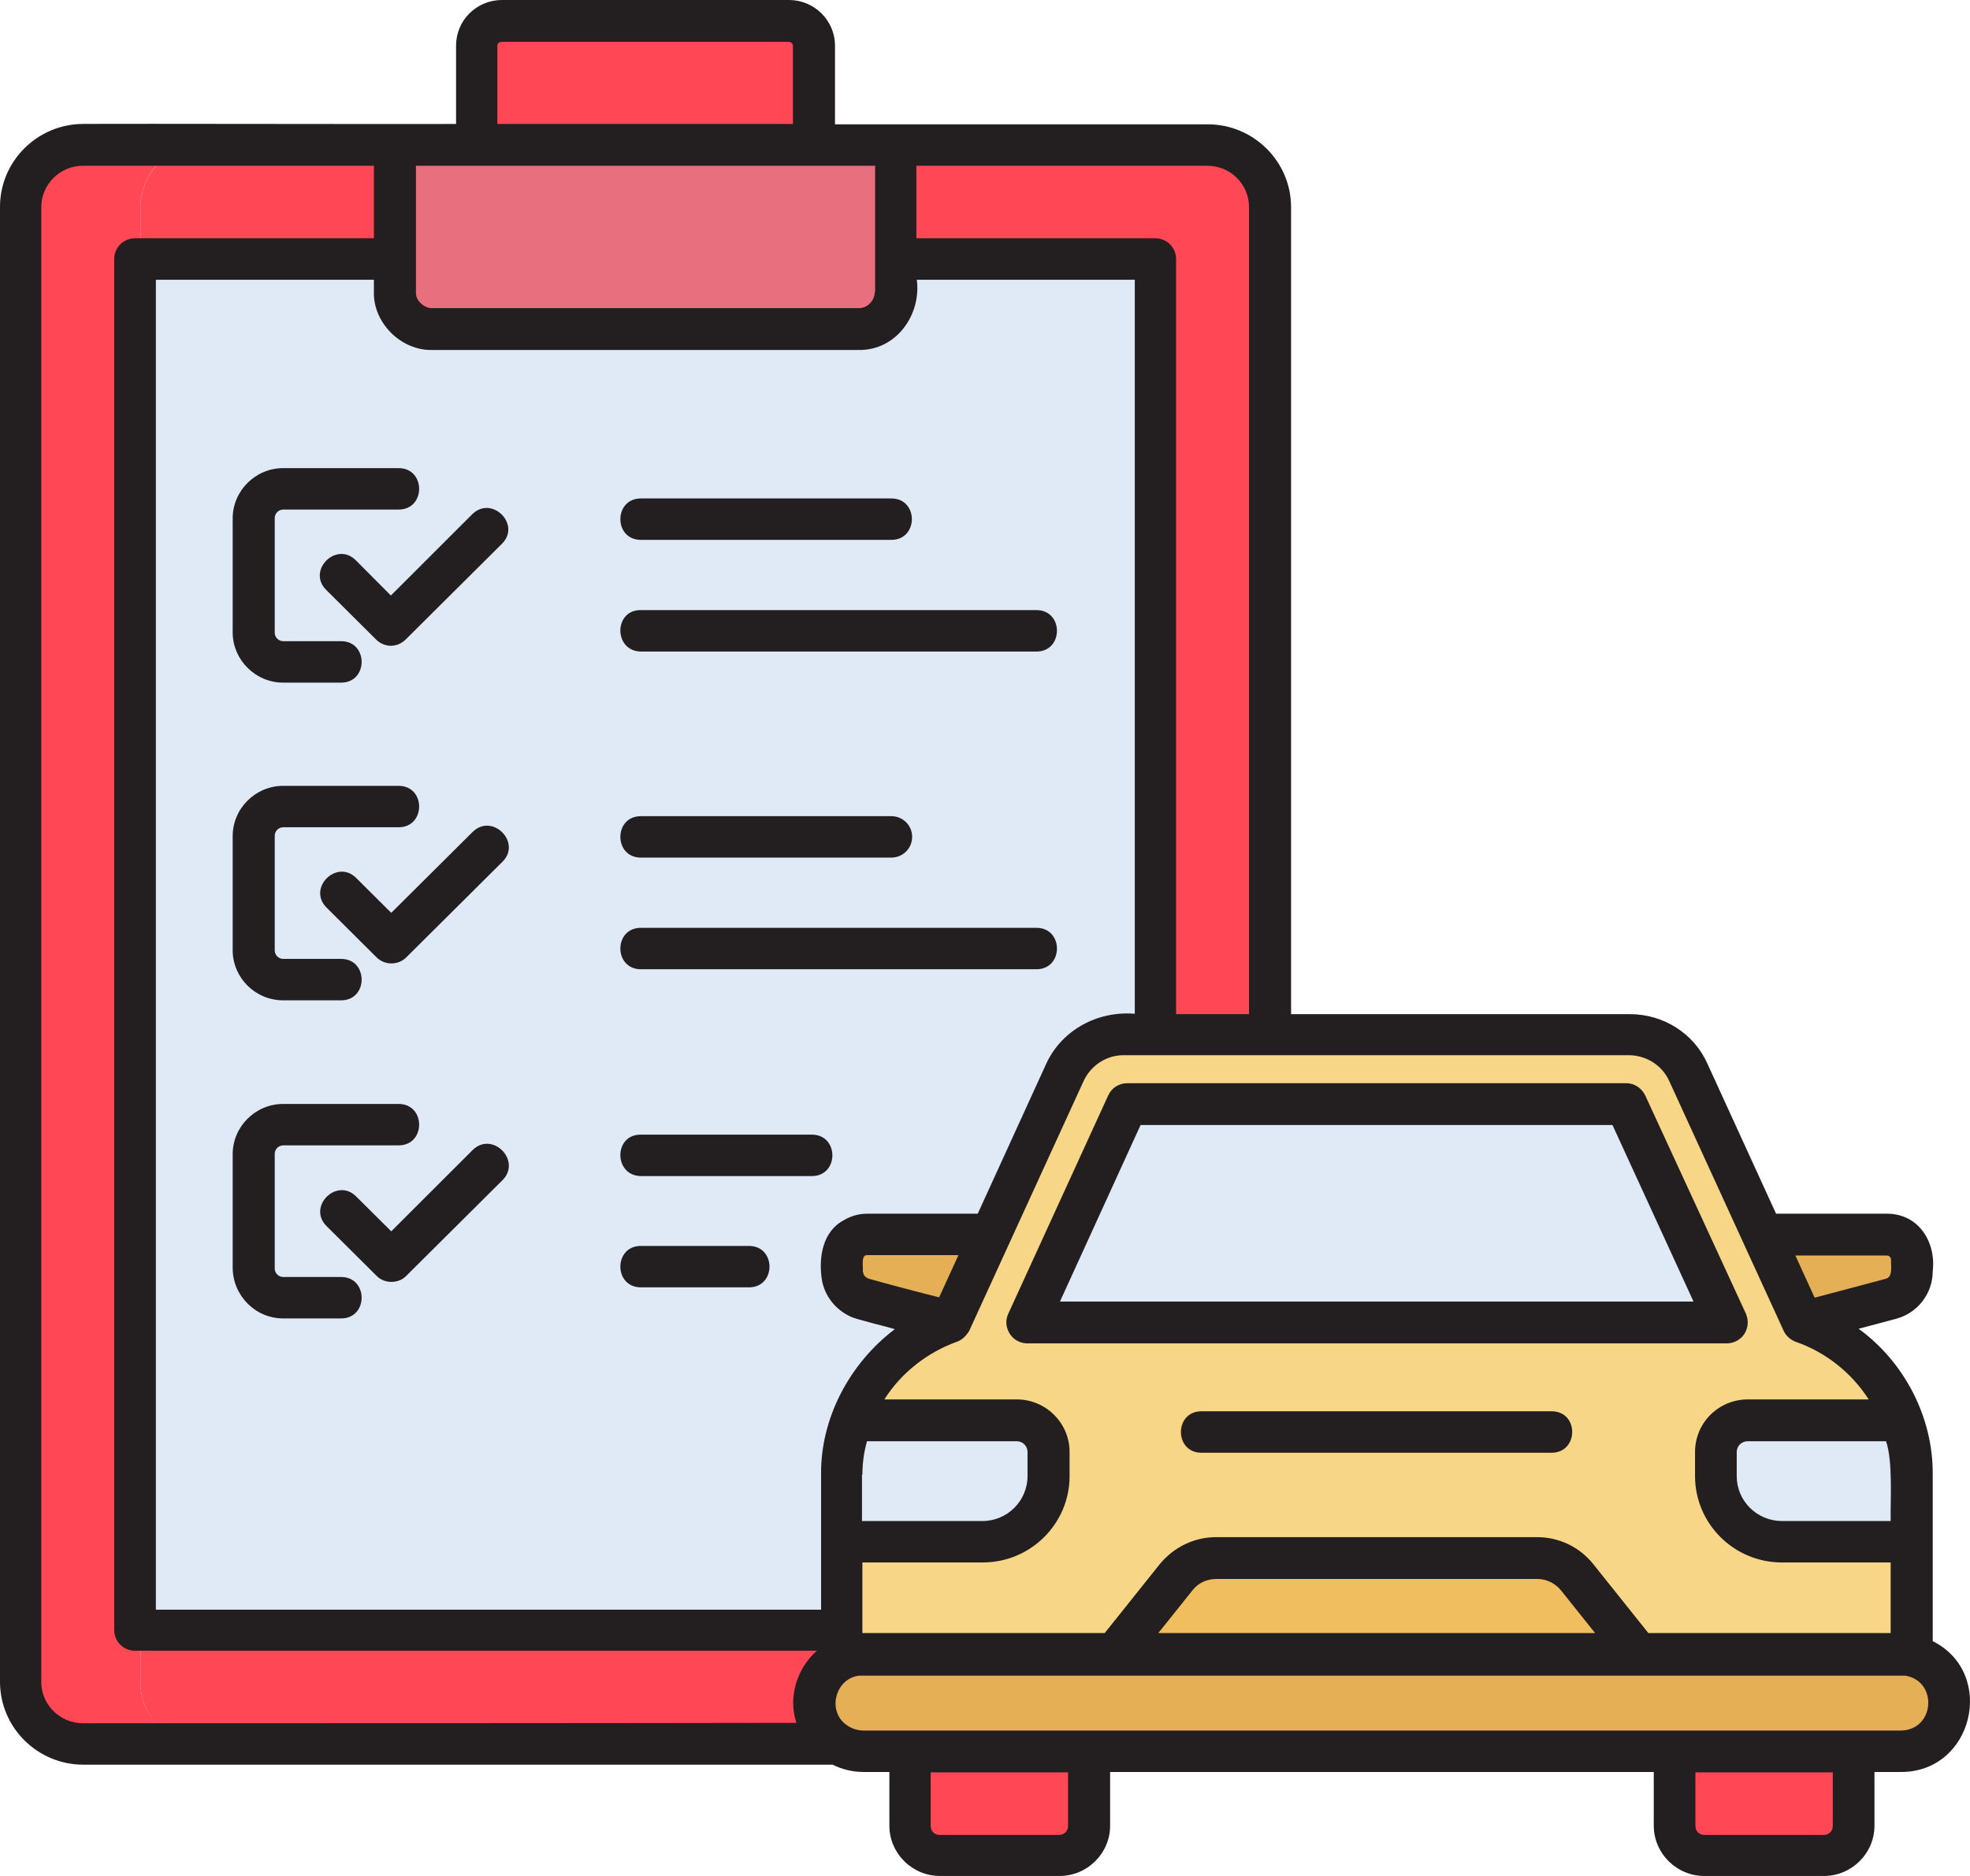
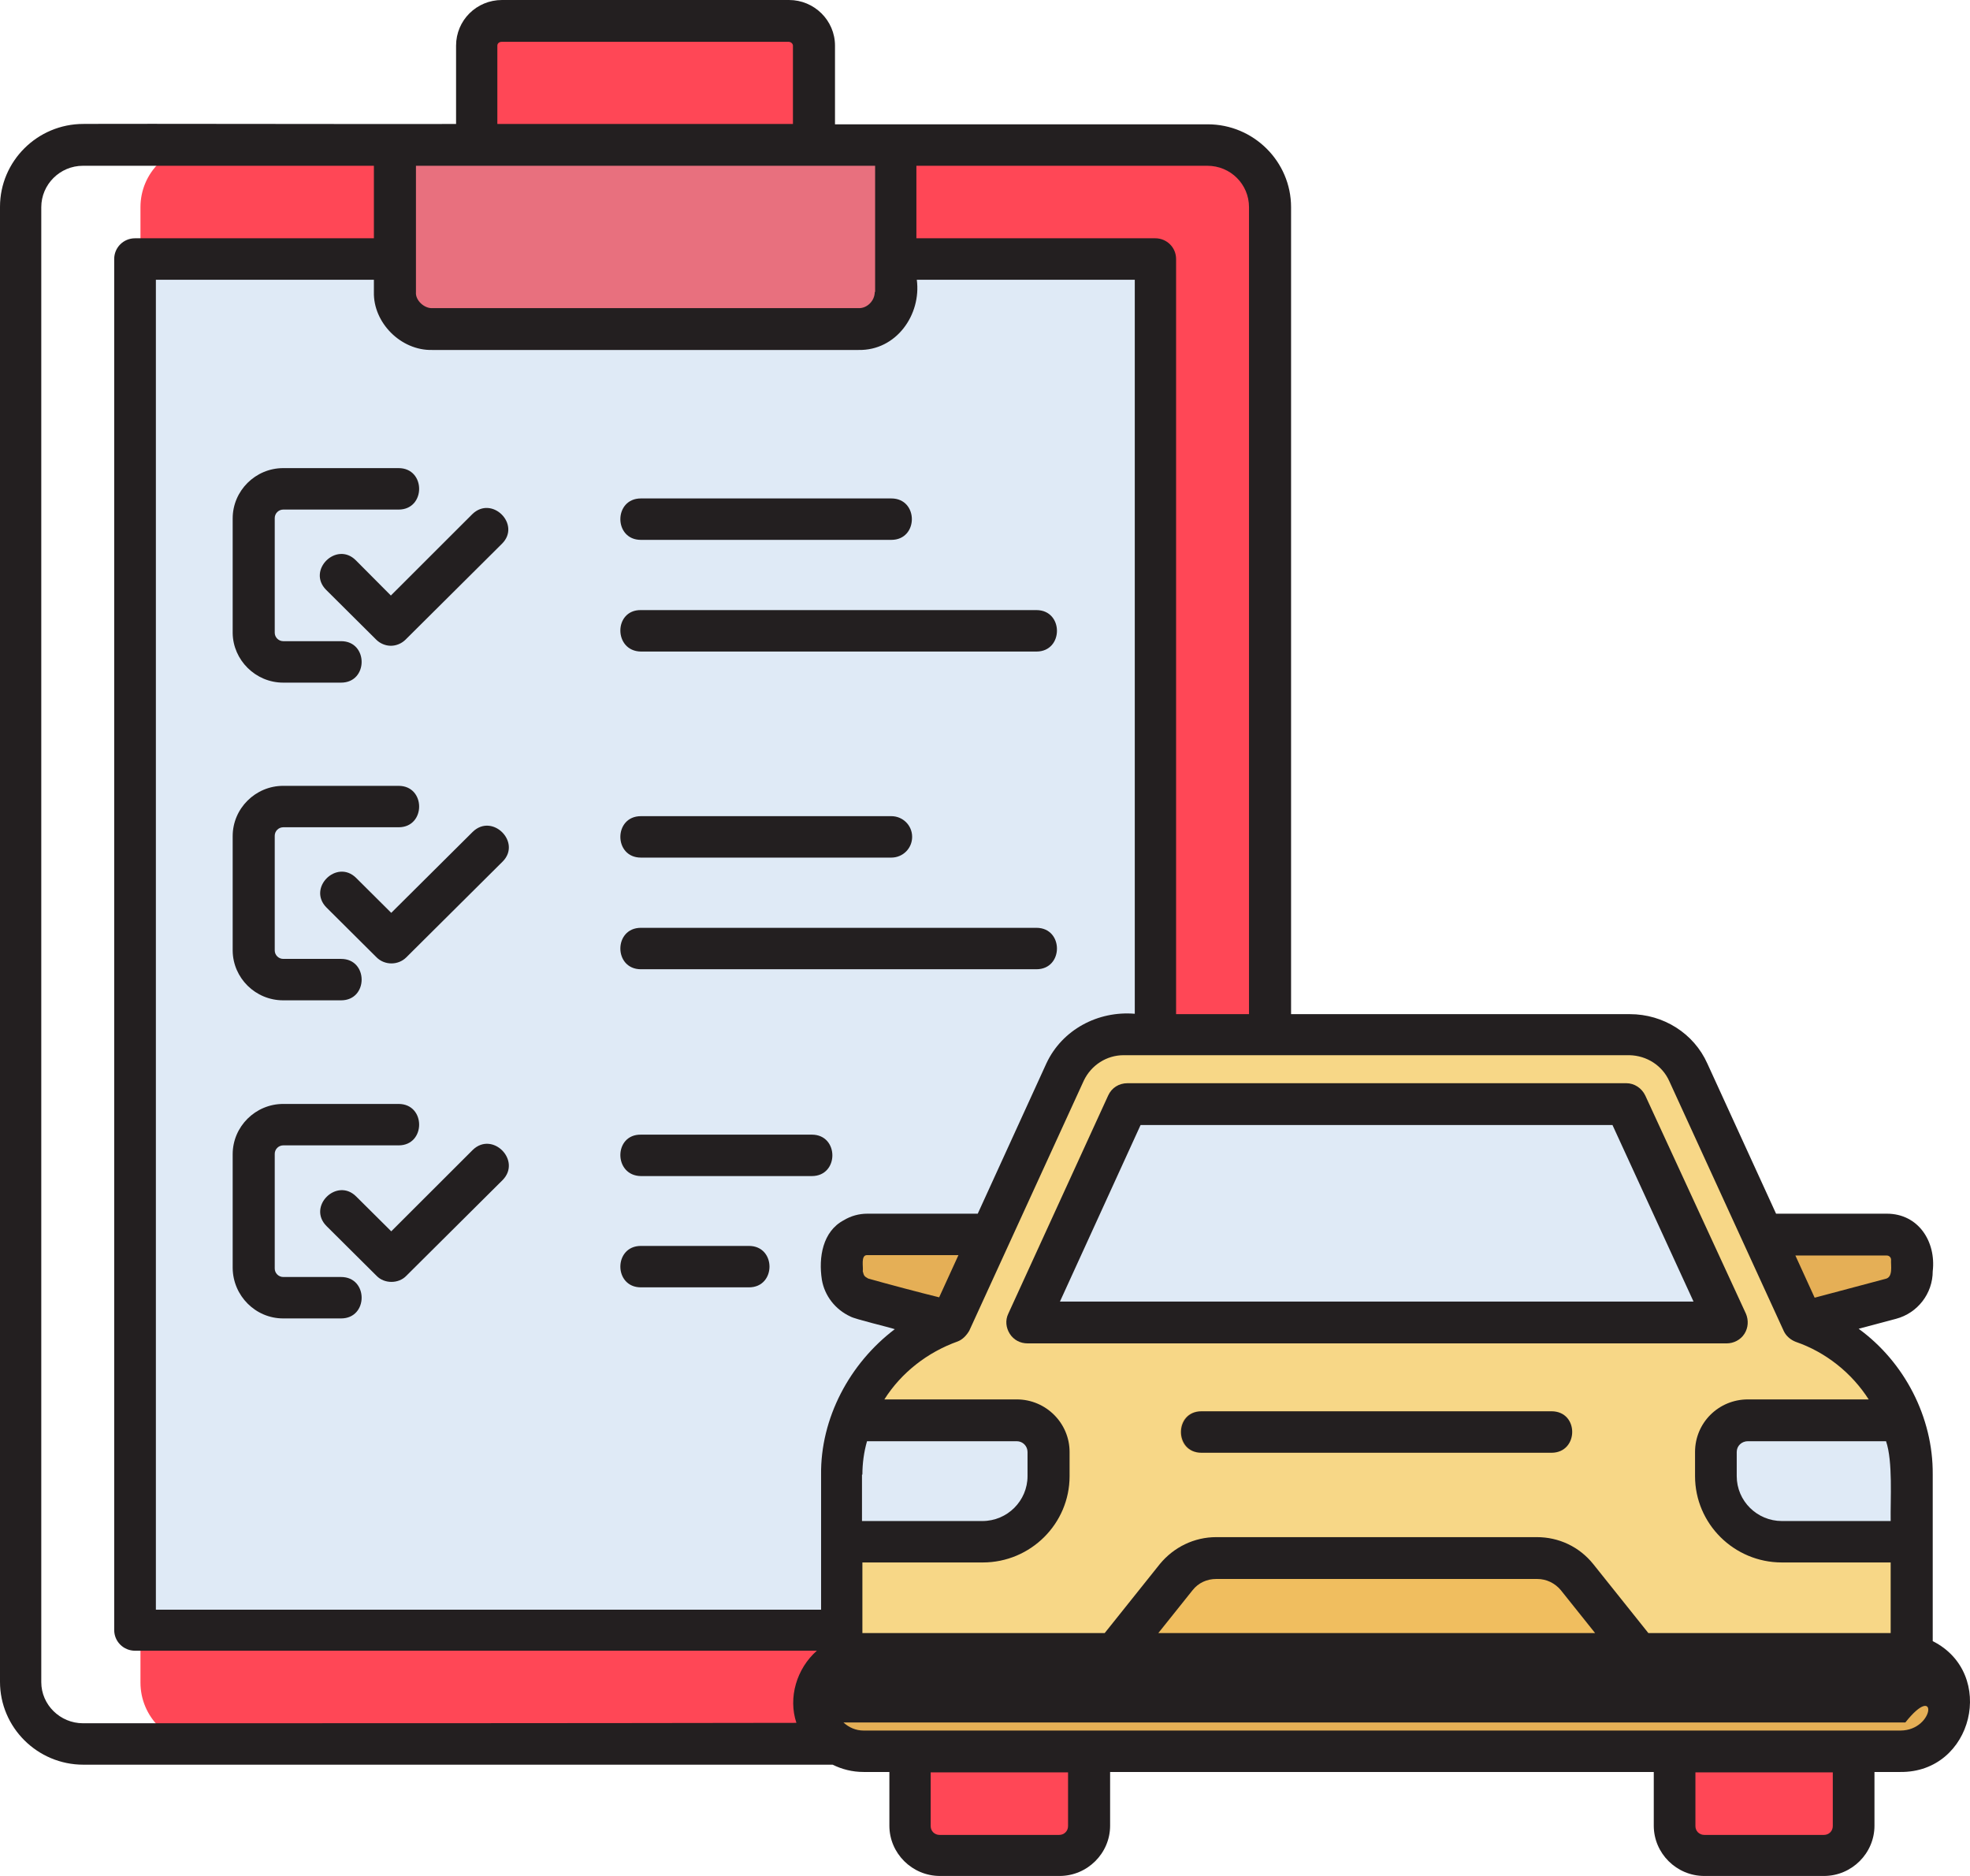
<svg xmlns="http://www.w3.org/2000/svg" width="63" height="60" viewBox="0 0 63 60" fill="none">
-   <path d="M6.478 55.778H2.616C1.505 55.778 0.617 54.882 0.617 53.79V6.627C0.617 5.523 1.518 4.639 2.616 4.639H6.491C5.38 4.639 4.492 5.523 4.492 6.627V53.802C4.479 54.895 5.38 55.778 6.478 55.778Z" fill="#FF4756" />
  <path d="M40.572 6.627V33.099H35.908C35.093 33.099 34.365 33.565 34.032 34.289L31.651 39.493H27.69C27.245 39.493 26.888 39.849 26.888 40.29C26.838 40.818 26.974 41.395 27.566 41.542L30.367 42.303C28.319 43.003 26.875 45.003 26.875 47.175V52.943H27.282C25.888 53.14 25.53 55.091 26.727 55.803H6.491C5.38 55.803 4.492 54.907 4.492 53.815V6.627C4.492 5.523 5.392 4.639 6.491 4.639H12.599V9.352C12.586 10.002 13.129 10.542 13.783 10.542H27.431C28.085 10.542 28.628 10.002 28.628 9.352V4.639H38.598C39.684 4.639 40.572 5.523 40.572 6.627Z" fill="#FF4756" />
  <path d="M36.907 8.284V33.099H35.908C35.093 33.099 34.365 33.565 34.032 34.289L31.651 39.48H27.69C27.245 39.48 26.888 39.836 26.888 40.278C26.838 40.806 26.974 41.383 27.566 41.53L30.367 42.291C28.307 42.99 26.875 44.991 26.875 47.163V52.133H4.282V8.284H12.586V9.352C12.586 10.002 13.129 10.542 13.771 10.53H27.418C28.072 10.53 28.615 9.99 28.603 9.352V8.284H36.907Z" fill="#DFEAF6" />
  <path d="M61.105 47.163V52.931H26.875V47.163C26.863 45.003 28.307 42.99 30.367 42.291L34.032 34.289C34.365 33.565 35.106 33.099 35.908 33.099H52.085C52.899 33.099 53.627 33.565 53.96 34.289L57.625 42.291C59.686 42.99 61.105 44.991 61.105 47.163Z" fill="#F7D787" />
  <path d="M55.17 42.291H32.811L36.019 35.308H51.961L55.17 42.291Z" fill="#DFEAF6" />
  <path d="M49.58 46.464H38.4C37.524 46.464 37.524 45.138 38.4 45.138H49.592C50.456 45.138 50.468 46.464 49.58 46.464Z" fill="#F0BE5F" />
  <path d="M60.735 56.024H27.554C26.69 56.024 25.987 55.324 25.987 54.465C25.987 53.606 26.69 52.907 27.554 52.907H60.735C62.795 52.943 62.82 55.962 60.735 56.024ZM31.651 39.48L30.367 42.291L27.554 41.542C27.159 41.432 26.875 41.076 26.875 40.659V40.278C26.875 39.836 27.233 39.48 27.677 39.48H31.651ZM56.33 39.48L57.613 42.291L60.426 41.542C60.821 41.432 61.105 41.076 61.105 40.659V40.278C61.105 39.836 60.747 39.48 60.303 39.48H56.33Z" fill="#E5AF56" />
  <path d="M34.612 59.35H29.232C29.134 59.35 29.059 59.276 29.059 59.178V56.024H34.785V59.178C34.785 59.264 34.711 59.35 34.612 59.35ZM59.069 59.35H53.689C53.59 59.35 53.516 59.276 53.516 59.178V56.024H59.242V59.178C59.242 59.264 59.168 59.35 59.069 59.35Z" fill="#FF4756" />
  <path d="M33.502 46.439V47.212C33.502 48.366 32.564 49.311 31.392 49.311H26.875C26.9 48.231 26.74 46.427 27.184 45.433H32.49C33.045 45.433 33.502 45.887 33.502 46.439ZM61.105 47.163V49.311H56.959C55.799 49.311 54.849 48.366 54.849 47.212V46.439C54.849 45.874 55.305 45.433 55.873 45.433H60.797C60.994 45.973 61.105 46.562 61.105 47.163Z" fill="#DFEAF6" />
  <path d="M49.123 49.826H38.857C38.363 49.826 37.895 50.047 37.586 50.44L35.624 52.894H52.381L50.419 50.44C50.086 50.059 49.617 49.826 49.123 49.826Z" fill="#F0BE5F" />
  <path d="M12.586 4.639V9.352C12.586 10.002 13.129 10.542 13.771 10.53H27.406C28.06 10.53 28.603 9.99 28.59 9.352V4.639H12.586Z" fill="#E8707E" />
  <path d="M25.185 0.663H15.992C15.548 0.663 15.19 1.019 15.19 1.46V4.639H25.987V1.46C25.987 1.031 25.629 0.663 25.185 0.663Z" fill="#FF4756" />
  <path d="M35.439 35.038L32.243 42.021C32.144 42.23 32.169 42.463 32.292 42.659C32.416 42.855 32.626 42.966 32.86 42.966H55.219C55.441 42.966 55.663 42.855 55.787 42.659C55.91 42.463 55.922 42.23 55.836 42.021L52.615 35.038C52.504 34.805 52.27 34.645 52.011 34.645H36.056C35.784 34.645 35.55 34.792 35.439 35.038ZM36.475 35.983H51.567L54.158 41.628H33.897L36.475 35.983ZM49.617 45.138H38.425C37.549 45.138 37.549 46.464 38.425 46.464H49.617C50.493 46.464 50.505 45.138 49.617 45.138Z" fill="#231F20" />
-   <path d="M61.808 52.489V47.151C61.821 45.334 60.907 43.567 59.439 42.499L60.636 42.18C61.327 41.996 61.808 41.37 61.808 40.659C61.919 39.714 61.352 38.818 60.34 38.818H56.798L54.602 34.019C54.17 33.05 53.195 32.436 52.122 32.436H41.288V6.627C41.288 5.167 40.091 3.976 38.623 3.976H26.703V1.46C26.703 0.65 26.036 0 25.234 0H16.054C15.239 0 14.585 0.65 14.585 1.46V3.964C13.475 3.976 4.035 3.952 2.665 3.964C1.197 3.964 0 5.154 0 6.615V53.79C0 55.251 1.197 56.441 2.665 56.441H26.628C26.925 56.588 27.258 56.674 27.616 56.674H28.442V58.392C28.442 59.276 29.171 60 30.059 60H33.884C34.773 60 35.501 59.276 35.501 58.392V56.674H52.887V58.392C52.887 59.276 53.615 60 54.503 60H58.329C59.217 60 59.945 59.276 59.945 58.392V56.674H60.772C63.104 56.699 63.857 53.52 61.808 52.489ZM11.957 9.339C11.932 10.321 12.821 11.217 13.82 11.193H27.455C28.665 11.217 29.467 10.063 29.319 8.947H36.29V32.424C35.118 32.326 33.971 32.927 33.465 34.007L31.268 38.818H27.739C27.468 38.818 27.209 38.891 26.986 39.026C26.308 39.382 26.172 40.217 26.283 40.929C26.369 41.444 26.715 41.886 27.196 42.107C27.344 42.193 28.442 42.45 28.615 42.512C27.172 43.604 26.234 45.359 26.258 47.175V51.483H4.985V8.947H11.957V9.339ZM37.043 52.231L38.141 50.857C38.326 50.624 38.598 50.501 38.894 50.501H49.16C49.456 50.501 49.728 50.636 49.913 50.857L51.011 52.231H37.043ZM27.579 47.163C27.579 46.807 27.628 46.439 27.727 46.095H32.514C32.712 46.095 32.86 46.255 32.86 46.439V47.212C32.86 47.998 32.218 48.648 31.416 48.648H27.566V47.163H27.579ZM27.764 40.892C27.628 40.818 27.628 40.794 27.591 40.659C27.616 40.536 27.517 40.143 27.727 40.143H30.651L30.034 41.493C29.479 41.358 28.319 41.051 27.764 40.892ZM60.315 46.095C60.537 46.746 60.451 47.961 60.463 48.648H56.984C56.194 48.648 55.54 48.01 55.54 47.212V46.439C55.54 46.243 55.7 46.095 55.898 46.095H60.315ZM60.34 40.156C60.414 40.156 60.476 40.217 60.476 40.29C60.463 40.474 60.55 40.855 60.291 40.904L58.032 41.505L57.416 40.156H60.34ZM53.38 34.572L57.045 42.573C57.119 42.733 57.267 42.855 57.428 42.917C58.39 43.248 59.217 43.911 59.76 44.758H55.898C54.96 44.758 54.207 45.506 54.207 46.439V47.212C54.207 48.734 55.453 49.973 56.984 49.973H60.463V52.231H52.714L50.95 50.023C50.505 49.47 49.851 49.163 49.148 49.163H38.894C38.191 49.163 37.537 49.483 37.092 50.023L35.328 52.231H27.579V49.973H31.429C32.959 49.973 34.205 48.734 34.205 47.212V46.439C34.205 45.519 33.452 44.758 32.514 44.758H28.282C28.825 43.899 29.664 43.248 30.627 42.904C30.787 42.843 30.91 42.708 30.997 42.561C31.799 40.806 33.835 36.363 34.661 34.559C34.896 34.068 35.389 33.749 35.932 33.749H52.109C52.665 33.761 53.158 34.081 53.38 34.572ZM39.943 6.627V32.436H37.611V8.284C37.611 7.916 37.315 7.621 36.944 7.621H29.306V5.302H38.61C39.35 5.302 39.943 5.891 39.943 6.627ZM27.974 9.339C27.974 9.622 27.727 9.867 27.455 9.855H13.82C13.573 9.867 13.277 9.609 13.302 9.339V5.302H27.986V9.339H27.974ZM15.905 1.46C15.905 1.387 15.967 1.338 16.041 1.338H25.222C25.296 1.338 25.358 1.399 25.358 1.46V3.964H15.905V1.46ZM2.653 55.116C1.925 55.116 1.32 54.526 1.32 53.802V6.627C1.32 5.903 1.913 5.302 2.653 5.302H11.957V7.621H4.319C3.949 7.621 3.652 7.916 3.652 8.284V52.133C3.652 52.502 3.949 52.796 4.319 52.796H26.123C25.481 53.361 25.197 54.293 25.469 55.103C17.904 55.116 10.242 55.116 2.653 55.116ZM34.156 58.405C34.156 58.564 34.032 58.687 33.872 58.687H30.047C29.886 58.687 29.763 58.564 29.763 58.405V56.686H34.156V58.405ZM58.612 58.405C58.612 58.564 58.489 58.687 58.329 58.687H54.503C54.343 58.687 54.219 58.564 54.219 58.405V56.686H58.612V58.405ZM60.784 55.349H27.616C27.369 55.349 27.147 55.251 26.974 55.091C26.468 54.6 26.764 53.68 27.468 53.594H60.932C61.981 53.766 61.882 55.337 60.784 55.349Z" fill="#231F20" />
+   <path d="M61.808 52.489V47.151C61.821 45.334 60.907 43.567 59.439 42.499L60.636 42.18C61.327 41.996 61.808 41.37 61.808 40.659C61.919 39.714 61.352 38.818 60.34 38.818H56.798L54.602 34.019C54.17 33.05 53.195 32.436 52.122 32.436H41.288V6.627C41.288 5.167 40.091 3.976 38.623 3.976H26.703V1.46C26.703 0.65 26.036 0 25.234 0H16.054C15.239 0 14.585 0.65 14.585 1.46V3.964C13.475 3.976 4.035 3.952 2.665 3.964C1.197 3.964 0 5.154 0 6.615V53.79C0 55.251 1.197 56.441 2.665 56.441H26.628C26.925 56.588 27.258 56.674 27.616 56.674H28.442V58.392C28.442 59.276 29.171 60 30.059 60H33.884C34.773 60 35.501 59.276 35.501 58.392V56.674H52.887V58.392C52.887 59.276 53.615 60 54.503 60H58.329C59.217 60 59.945 59.276 59.945 58.392V56.674H60.772C63.104 56.699 63.857 53.52 61.808 52.489ZM11.957 9.339C11.932 10.321 12.821 11.217 13.82 11.193H27.455C28.665 11.217 29.467 10.063 29.319 8.947H36.29V32.424C35.118 32.326 33.971 32.927 33.465 34.007L31.268 38.818H27.739C27.468 38.818 27.209 38.891 26.986 39.026C26.308 39.382 26.172 40.217 26.283 40.929C26.369 41.444 26.715 41.886 27.196 42.107C27.344 42.193 28.442 42.45 28.615 42.512C27.172 43.604 26.234 45.359 26.258 47.175V51.483H4.985V8.947H11.957V9.339ZM37.043 52.231L38.141 50.857C38.326 50.624 38.598 50.501 38.894 50.501H49.16C49.456 50.501 49.728 50.636 49.913 50.857L51.011 52.231H37.043ZM27.579 47.163C27.579 46.807 27.628 46.439 27.727 46.095H32.514C32.712 46.095 32.86 46.255 32.86 46.439V47.212C32.86 47.998 32.218 48.648 31.416 48.648H27.566V47.163H27.579ZM27.764 40.892C27.628 40.818 27.628 40.794 27.591 40.659C27.616 40.536 27.517 40.143 27.727 40.143H30.651L30.034 41.493C29.479 41.358 28.319 41.051 27.764 40.892ZM60.315 46.095C60.537 46.746 60.451 47.961 60.463 48.648H56.984C56.194 48.648 55.54 48.01 55.54 47.212V46.439C55.54 46.243 55.7 46.095 55.898 46.095H60.315ZM60.34 40.156C60.414 40.156 60.476 40.217 60.476 40.29C60.463 40.474 60.55 40.855 60.291 40.904L58.032 41.505L57.416 40.156H60.34ZM53.38 34.572L57.045 42.573C57.119 42.733 57.267 42.855 57.428 42.917C58.39 43.248 59.217 43.911 59.76 44.758H55.898C54.96 44.758 54.207 45.506 54.207 46.439V47.212C54.207 48.734 55.453 49.973 56.984 49.973H60.463V52.231H52.714L50.95 50.023C50.505 49.47 49.851 49.163 49.148 49.163H38.894C38.191 49.163 37.537 49.483 37.092 50.023L35.328 52.231H27.579V49.973H31.429C32.959 49.973 34.205 48.734 34.205 47.212V46.439C34.205 45.519 33.452 44.758 32.514 44.758H28.282C28.825 43.899 29.664 43.248 30.627 42.904C30.787 42.843 30.91 42.708 30.997 42.561C31.799 40.806 33.835 36.363 34.661 34.559C34.896 34.068 35.389 33.749 35.932 33.749H52.109C52.665 33.761 53.158 34.081 53.38 34.572ZM39.943 6.627V32.436H37.611V8.284C37.611 7.916 37.315 7.621 36.944 7.621H29.306V5.302H38.61C39.35 5.302 39.943 5.891 39.943 6.627ZM27.974 9.339C27.974 9.622 27.727 9.867 27.455 9.855H13.82C13.573 9.867 13.277 9.609 13.302 9.339V5.302H27.986V9.339H27.974ZM15.905 1.46C15.905 1.387 15.967 1.338 16.041 1.338H25.222C25.296 1.338 25.358 1.399 25.358 1.46V3.964H15.905V1.46ZM2.653 55.116C1.925 55.116 1.32 54.526 1.32 53.802V6.627C1.32 5.903 1.913 5.302 2.653 5.302H11.957V7.621H4.319C3.949 7.621 3.652 7.916 3.652 8.284V52.133C3.652 52.502 3.949 52.796 4.319 52.796H26.123C25.481 53.361 25.197 54.293 25.469 55.103C17.904 55.116 10.242 55.116 2.653 55.116ZM34.156 58.405C34.156 58.564 34.032 58.687 33.872 58.687H30.047C29.886 58.687 29.763 58.564 29.763 58.405V56.686H34.156V58.405ZM58.612 58.405C58.612 58.564 58.489 58.687 58.329 58.687H54.503C54.343 58.687 54.219 58.564 54.219 58.405V56.686H58.612V58.405ZM60.784 55.349H27.616C27.369 55.349 27.147 55.251 26.974 55.091H60.932C61.981 53.766 61.882 55.337 60.784 55.349Z" fill="#231F20" />
  <path d="M9.057 21.833H10.908C11.784 21.833 11.784 20.507 10.908 20.507H9.057C8.909 20.507 8.786 20.384 8.786 20.237V16.568C8.786 16.421 8.909 16.298 9.057 16.298H12.747C13.623 16.298 13.623 14.972 12.747 14.972H9.057C8.169 14.972 7.441 15.697 7.441 16.58V20.25C7.453 21.109 8.169 21.833 9.057 21.833Z" fill="#231F20" />
  <path d="M11.377 17.918C10.76 17.304 9.81 18.237 10.427 18.863L12.031 20.458C12.154 20.581 12.327 20.654 12.5 20.654C12.673 20.654 12.845 20.581 12.969 20.458L16.054 17.39C16.671 16.776 15.733 15.832 15.104 16.445L12.5 19.047L11.377 17.918ZM20.496 17.267H28.504C29.38 17.267 29.38 15.942 28.504 15.942H20.496C19.62 15.942 19.62 17.267 20.496 17.267ZM20.496 20.839H33.144C34.02 20.839 34.02 19.513 33.144 19.513H20.496C19.62 19.501 19.62 20.826 20.496 20.839ZM9.057 31.994H10.908C11.784 31.994 11.784 30.669 10.908 30.669H9.057C8.909 30.669 8.786 30.546 8.786 30.399V26.729C8.786 26.582 8.909 26.459 9.057 26.459H12.747C13.623 26.459 13.623 25.134 12.747 25.134H9.057C8.169 25.134 7.441 25.858 7.441 26.742V30.411C7.453 31.282 8.169 31.994 9.057 31.994Z" fill="#231F20" />
  <path d="M15.116 26.607L12.512 29.196L11.389 28.079C10.772 27.466 9.822 28.398 10.439 29.024L12.043 30.62C12.302 30.878 12.734 30.878 12.993 30.62L16.078 27.552C16.683 26.938 15.745 25.993 15.116 26.607ZM20.496 26.104C19.62 26.104 19.62 27.429 20.496 27.429H28.504C28.874 27.429 29.17 27.134 29.17 26.766C29.17 26.398 28.874 26.104 28.504 26.104H20.496ZM20.496 31H33.144C34.02 31 34.02 29.675 33.144 29.675H20.496C19.62 29.675 19.62 31 20.496 31ZM9.057 42.168H10.908C11.784 42.168 11.784 40.843 10.908 40.843H9.057C8.909 40.843 8.786 40.72 8.786 40.573V36.903C8.786 36.756 8.909 36.633 9.057 36.633H12.747C13.623 36.633 13.623 35.308 12.747 35.308H9.057C8.169 35.308 7.441 36.032 7.441 36.916V40.56C7.453 41.444 8.169 42.168 9.057 42.168Z" fill="#231F20" />
  <path d="M15.116 36.781L12.512 39.382L11.389 38.266C10.772 37.652 9.822 38.585 10.439 39.211L12.043 40.806C12.29 41.064 12.747 41.064 12.993 40.806L16.078 37.738C16.683 37.112 15.745 36.167 15.116 36.781ZM20.496 41.174H23.951C24.827 41.174 24.827 39.849 23.951 39.849H20.496C19.62 39.849 19.62 41.174 20.496 41.174ZM20.496 37.615H25.962C26.838 37.615 26.838 36.29 25.962 36.29H20.496C19.62 36.277 19.62 37.603 20.496 37.615Z" fill="#231F20" />
</svg>